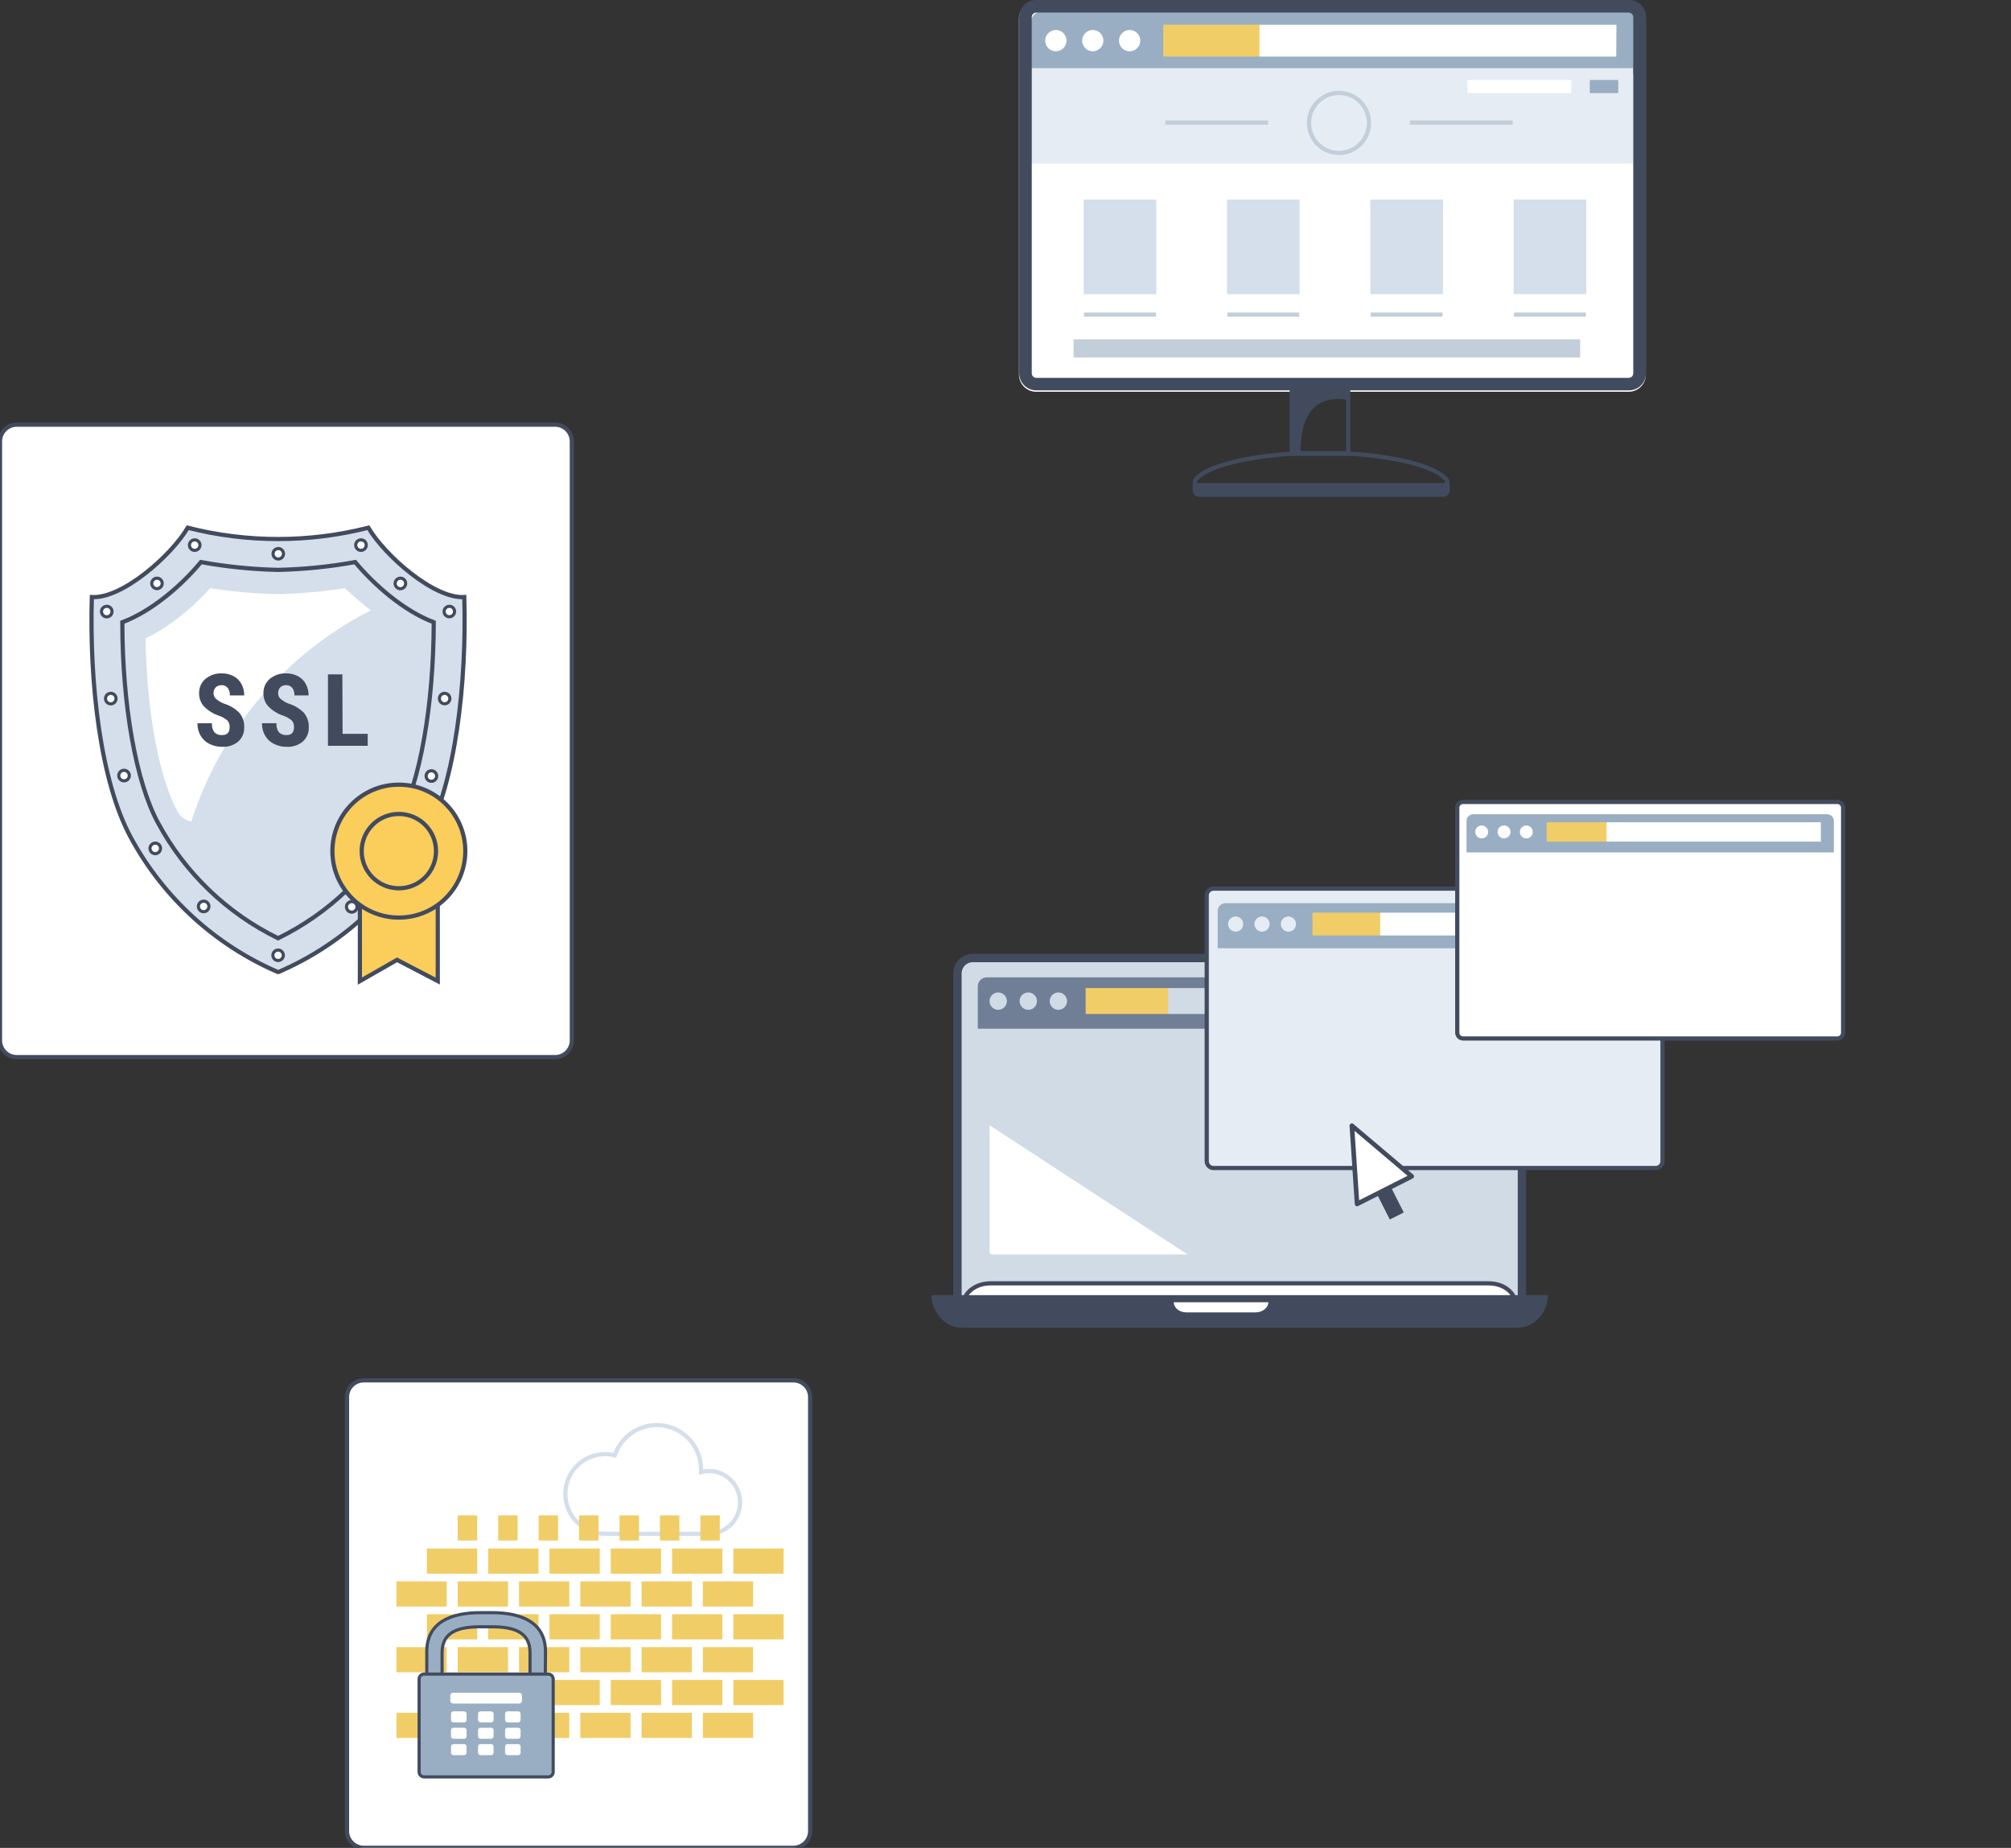
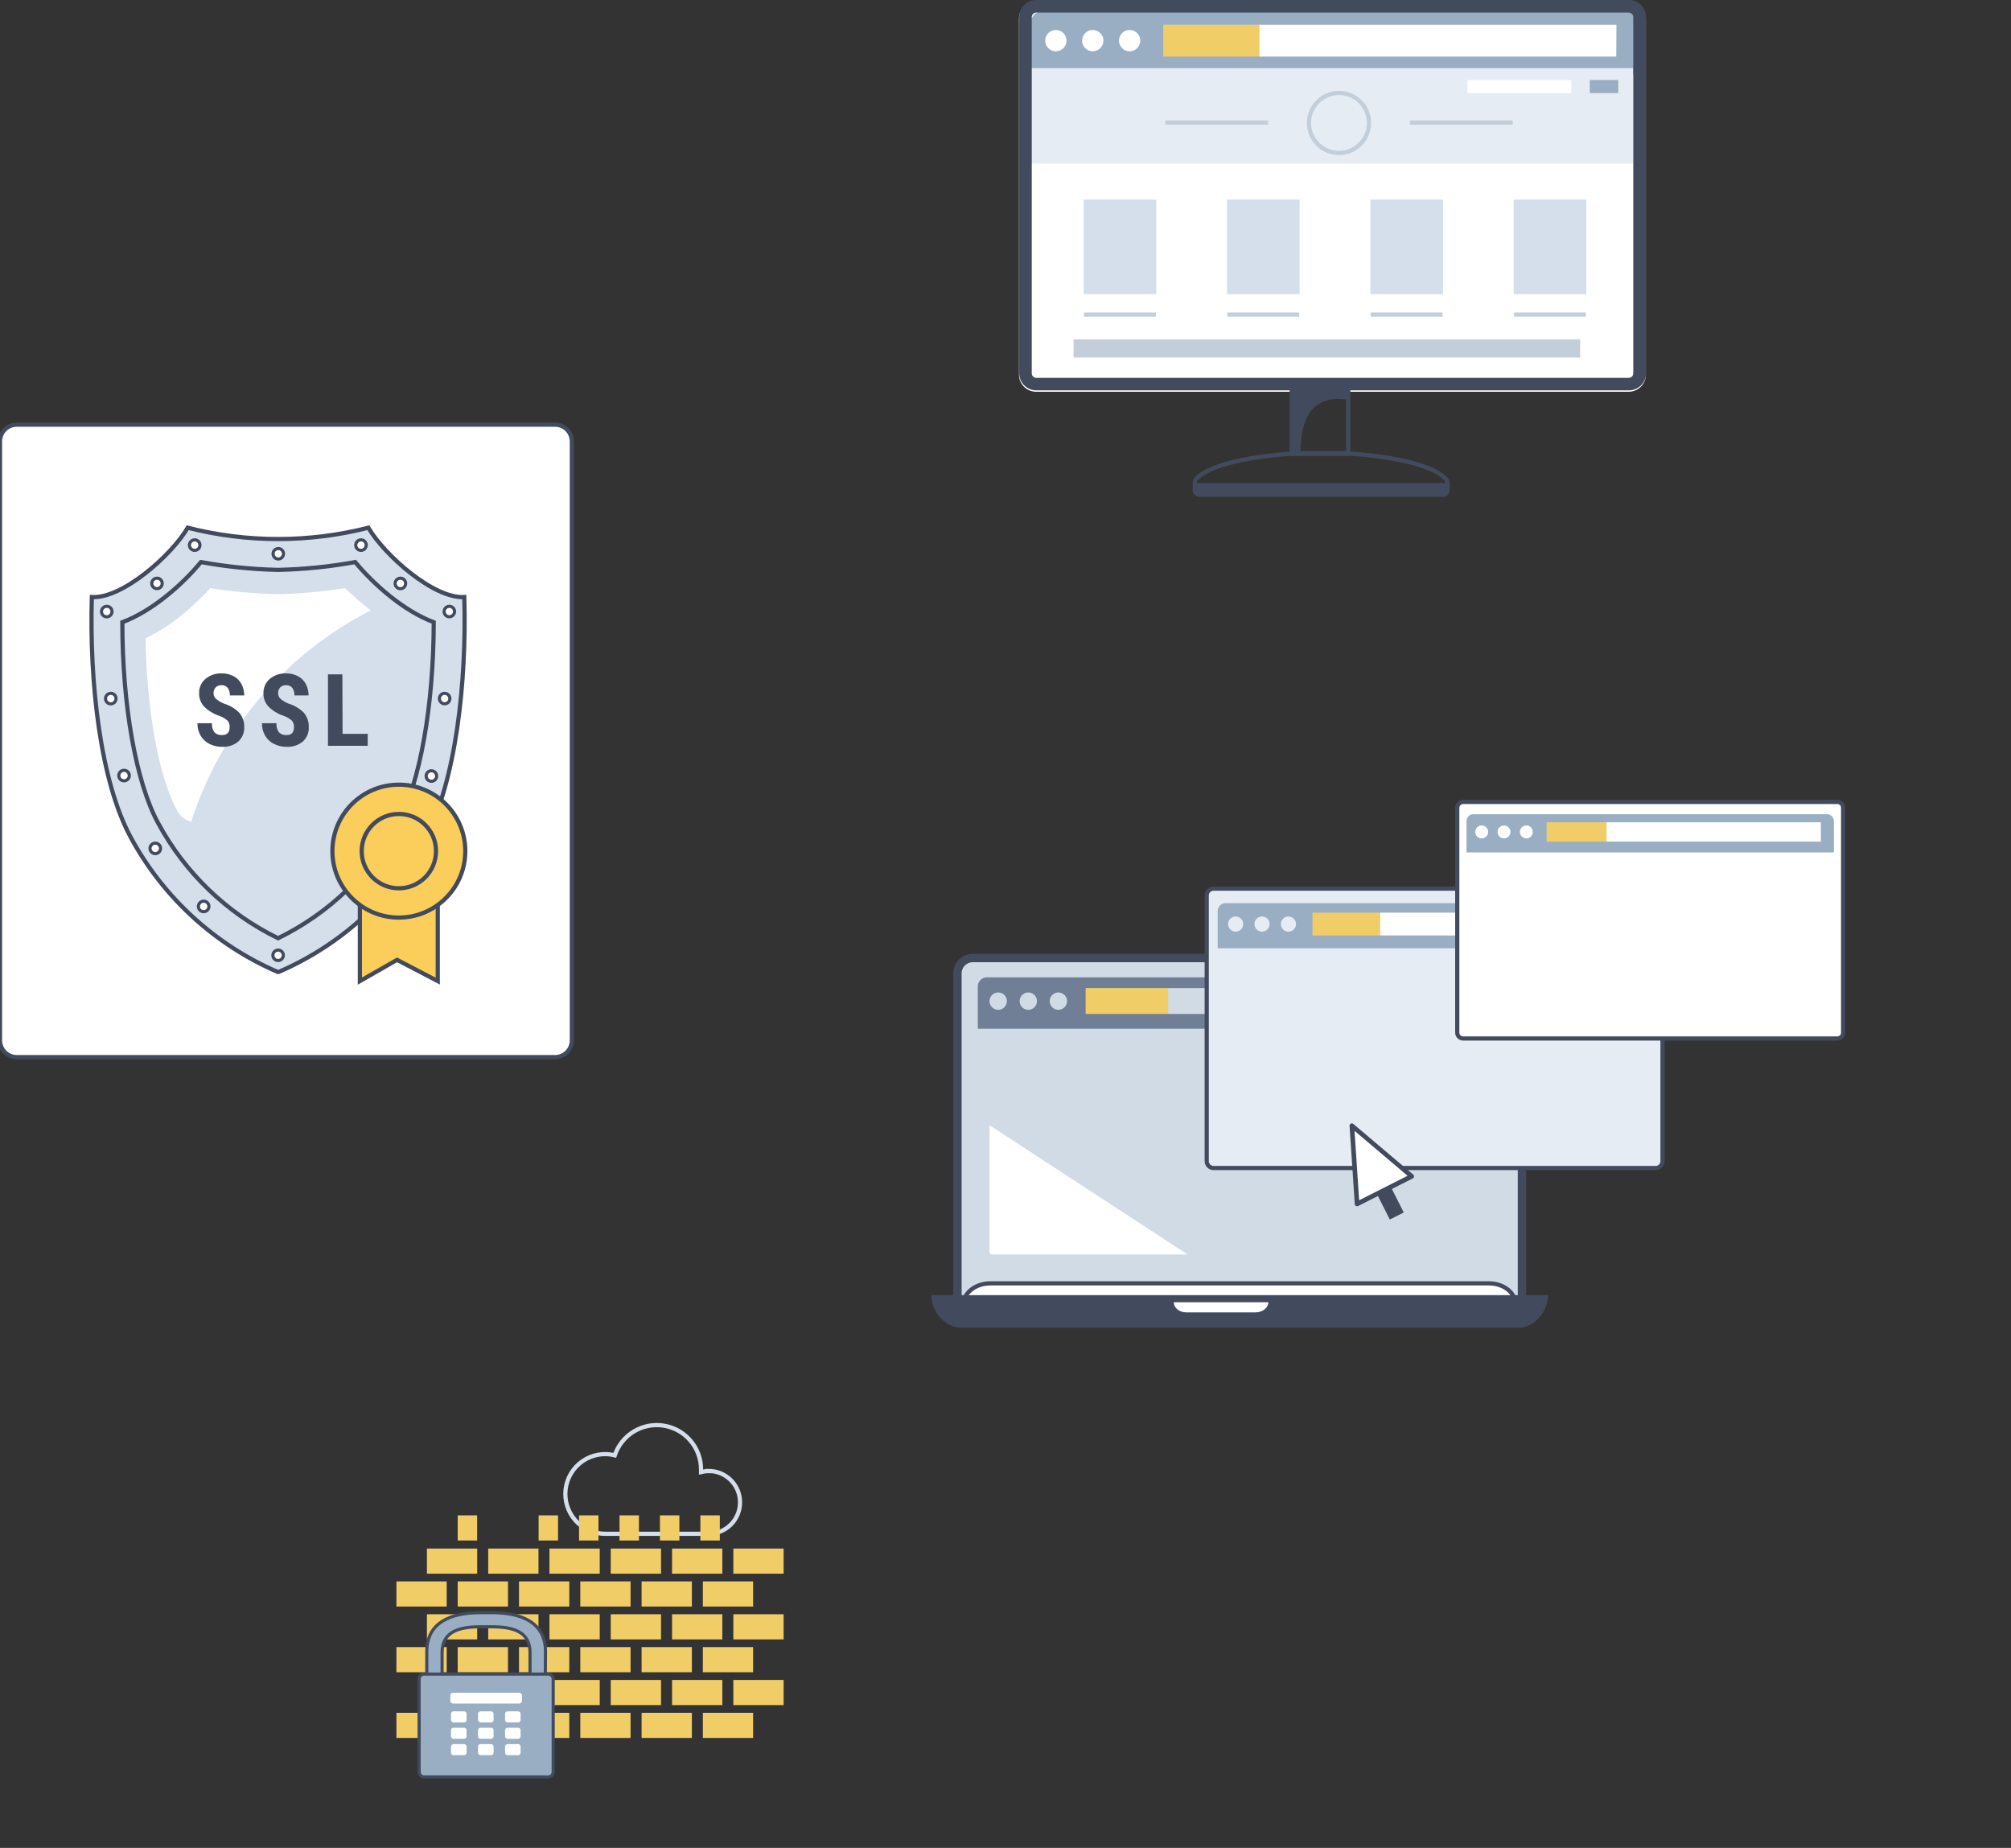
<svg xmlns="http://www.w3.org/2000/svg" width="480" height="441" viewBox="0 0 480 441" fill="none">
  <rect x="0" y="0" width="480" height="441" fill="#333333" stroke="none" />
  <g clip-path="url(#clip0_1788_35448)">
    <path d="M359.6 228.63H232.2C230.173 228.63 228.53 230.273 228.53 232.3V308.85C228.53 310.877 230.173 312.52 232.2 312.52H359.6C361.627 312.52 363.27 310.877 363.27 308.85V232.3C363.27 230.273 361.627 228.63 359.6 228.63Z" fill="#D0DBE6" stroke="#424B5E" stroke-width="2" stroke-miterlimit="10" stroke-linecap="round" />
    <path d="M355.38 306.27H236.38C232.81 306.27 229.91 308.59 229.91 311.46H361.8C361.84 308.59 358.95 306.27 355.38 306.27Z" fill="white" stroke="#424B5E" stroke-miterlimit="10" stroke-linecap="round" />
    <path d="M222.33 309.08C222.33 313.08 225.56 316.87 229.55 316.87H362.27C366.27 316.87 369.48 313.06 369.48 309.08H222.33Z" fill="#424B5E" />
    <path d="M299.69 313.2H283.17C281.5 313.2 280.17 312.12 280.17 310.78H302.75C302.72 312.08 301.36 313.2 299.69 313.2Z" fill="white" />
    <path d="M283.46 299.38H236.77C236.695 299.381 236.62 299.368 236.551 299.339C236.481 299.311 236.417 299.27 236.364 299.216C236.311 299.163 236.269 299.1 236.241 299.03C236.213 298.96 236.199 298.885 236.2 298.81V268.54L283.46 299.38Z" fill="white" />
    <path d="M278.83 234.99H258.68V242.71H278.83V234.99Z" fill="#F1CD67" />
    <path d="M349.27 233.24H235.54C235.256 233.242 234.975 233.298 234.714 233.408C234.452 233.518 234.215 233.678 234.015 233.88C233.816 234.081 233.658 234.32 233.55 234.583C233.443 234.845 233.388 235.127 233.39 235.41V245.5H351.44V235.41C351.441 235.125 351.386 234.842 351.277 234.578C351.169 234.314 351.009 234.074 350.807 233.873C350.605 233.671 350.366 233.511 350.102 233.402C349.838 233.294 349.555 233.239 349.27 233.24ZM238.27 240.99C237.859 240.992 237.458 240.872 237.116 240.646C236.774 240.419 236.507 240.095 236.349 239.717C236.191 239.338 236.149 238.921 236.229 238.519C236.309 238.116 236.506 237.747 236.796 237.457C237.086 237.166 237.456 236.969 237.858 236.889C238.261 236.81 238.678 236.852 239.056 237.01C239.435 237.168 239.758 237.434 239.985 237.776C240.212 238.118 240.332 238.52 240.33 238.93C240.327 239.476 240.109 239.998 239.723 240.384C239.338 240.77 238.815 240.988 238.27 240.99ZM245.44 240.99C245.03 240.99 244.629 240.869 244.289 240.641C243.948 240.413 243.683 240.089 243.526 239.71C243.37 239.331 243.33 238.915 243.41 238.513C243.491 238.111 243.689 237.742 243.98 237.453C244.27 237.164 244.64 236.967 245.042 236.889C245.444 236.81 245.861 236.853 246.239 237.011C246.617 237.169 246.939 237.436 247.166 237.777C247.392 238.119 247.512 238.52 247.51 238.93C247.51 239.477 247.293 240 246.906 240.387C246.52 240.773 245.996 240.99 245.45 240.99H245.44ZM252.62 240.99C252.21 240.99 251.809 240.869 251.469 240.641C251.128 240.413 250.863 240.089 250.706 239.71C250.55 239.331 250.51 238.915 250.59 238.513C250.671 238.111 250.869 237.742 251.16 237.453C251.45 237.164 251.82 236.967 252.222 236.889C252.624 236.81 253.041 236.853 253.419 237.011C253.797 237.169 254.119 237.436 254.346 237.777C254.572 238.119 254.692 238.52 254.69 238.93C254.687 239.476 254.469 239.998 254.083 240.384C253.698 240.77 253.175 240.988 252.63 240.99H252.62ZM347.25 241.99H259.13V235.8H347.27L347.25 241.99Z" fill="#707F95" />
    <path d="M395.18 212.07H289.67C288.765 212.07 288.03 212.804 288.03 213.71V277.11C288.03 278.016 288.765 278.75 289.67 278.75H395.18C396.086 278.75 396.82 278.016 396.82 277.11V213.71C396.82 212.804 396.086 212.07 395.18 212.07Z" fill="#E5ECF3" stroke="#424B5E" stroke-miterlimit="10" />
    <path d="M391.301 216.47H311.811V225.17H391.301V216.47Z" fill="white" />
    <path d="M329.431 216.25H310.521V224.95H329.431V216.25Z" fill="#F1CD67" />
    <path d="M392.331 215.54H292.521C292.272 215.541 292.027 215.592 291.798 215.688C291.569 215.784 291.362 215.924 291.187 216.101C291.013 216.277 290.874 216.486 290.781 216.716C290.687 216.946 290.639 217.192 290.641 217.44V226.3H394.271V217.44C394.271 217.187 394.22 216.937 394.122 216.704C394.024 216.47 393.881 216.259 393.7 216.082C393.519 215.905 393.305 215.766 393.07 215.673C392.835 215.58 392.584 215.535 392.331 215.54ZM294.931 222.34C294.573 222.34 294.223 222.234 293.925 222.035C293.627 221.836 293.395 221.553 293.258 221.223C293.121 220.892 293.086 220.528 293.155 220.177C293.225 219.826 293.398 219.503 293.651 219.25C293.904 218.997 294.226 218.825 294.578 218.755C294.929 218.685 295.293 218.721 295.623 218.858C295.954 218.995 296.237 219.227 296.436 219.524C296.635 219.822 296.741 220.172 296.741 220.53C296.741 220.768 296.694 221.003 296.603 221.223C296.512 221.442 296.379 221.642 296.211 221.81C296.042 221.978 295.843 222.111 295.623 222.202C295.404 222.293 295.168 222.34 294.931 222.34ZM301.231 222.34C300.873 222.34 300.523 222.234 300.225 222.035C299.927 221.836 299.695 221.553 299.558 221.223C299.421 220.892 299.386 220.528 299.455 220.177C299.525 219.826 299.698 219.503 299.951 219.25C300.204 218.997 300.526 218.825 300.878 218.755C301.229 218.685 301.593 218.721 301.923 218.858C302.254 218.995 302.537 219.227 302.736 219.524C302.935 219.822 303.041 220.172 303.041 220.53C303.038 221.003 302.852 221.456 302.522 221.793C302.192 222.131 301.743 222.327 301.271 222.34H301.231ZM307.521 222.34C307.163 222.338 306.814 222.23 306.518 222.03C306.221 221.83 305.991 221.547 305.856 221.216C305.72 220.885 305.686 220.521 305.757 220.171C305.828 219.82 306.001 219.499 306.254 219.247C306.508 218.994 306.83 218.823 307.181 218.754C307.532 218.685 307.895 218.722 308.226 218.859C308.556 218.996 308.838 219.228 309.036 219.525C309.235 219.823 309.341 220.173 309.341 220.53C309.341 220.769 309.294 221.005 309.202 221.225C309.11 221.445 308.976 221.645 308.807 221.813C308.638 221.982 308.437 222.115 308.216 222.205C307.996 222.295 307.759 222.341 307.521 222.34ZM390.521 223.25H313.271V217.81H390.591L390.521 223.25Z" fill="#99AEC2" />
    <path d="M349.21 191.38H438.54C438.909 191.38 439.262 191.526 439.523 191.787C439.784 192.048 439.93 192.401 439.93 192.77V246.45C439.93 246.816 439.785 247.167 439.526 247.426C439.267 247.685 438.916 247.83 438.55 247.83H349.22C348.851 247.83 348.498 247.684 348.237 247.423C347.977 247.162 347.83 246.809 347.83 246.44V192.76C347.83 192.579 347.866 192.399 347.935 192.232C348.004 192.065 348.106 191.912 348.234 191.784C348.362 191.656 348.514 191.555 348.682 191.485C348.849 191.416 349.029 191.38 349.21 191.38Z" fill="white" stroke="#424B5E" stroke-miterlimit="10" />
    <path d="M435.25 195.1H367.96V202.47H435.25V195.1Z" fill="white" />
    <path d="M383.46 194.68H367.69V202.05H383.46V194.68Z" fill="#F1CD67" />
    <path d="M436.13 194.32H351.63C351.42 194.322 351.212 194.364 351.018 194.446C350.825 194.527 350.649 194.646 350.502 194.796C350.354 194.945 350.237 195.122 350.158 195.317C350.079 195.512 350.039 195.72 350.04 195.93V203.43H437.72V195.93C437.721 195.72 437.681 195.512 437.602 195.317C437.523 195.122 437.406 194.945 437.258 194.796C437.111 194.646 436.935 194.527 436.742 194.446C436.548 194.364 436.34 194.322 436.13 194.32ZM353.67 200.08C353.365 200.082 353.066 199.993 352.812 199.825C352.557 199.657 352.358 199.417 352.24 199.136C352.122 198.855 352.09 198.545 352.148 198.246C352.207 197.946 352.353 197.671 352.568 197.455C352.783 197.238 353.057 197.091 353.356 197.03C353.655 196.97 353.965 197 354.247 197.116C354.529 197.232 354.77 197.43 354.94 197.684C355.11 197.937 355.2 198.235 355.2 198.54C355.2 198.947 355.039 199.337 354.753 199.625C354.466 199.914 354.077 200.077 353.67 200.08ZM359 200.08C358.695 200.082 358.396 199.993 358.142 199.825C357.887 199.657 357.688 199.417 357.57 199.136C357.452 198.855 357.42 198.545 357.478 198.246C357.537 197.946 357.683 197.671 357.898 197.455C358.113 197.238 358.387 197.091 358.686 197.03C358.985 196.97 359.295 197 359.577 197.116C359.859 197.232 360.1 197.43 360.27 197.684C360.439 197.937 360.53 198.235 360.53 198.54C360.53 198.947 360.369 199.337 360.083 199.625C359.796 199.914 359.407 200.077 359 200.08ZM364.33 200.08C364.025 200.082 363.726 199.993 363.472 199.825C363.217 199.657 363.018 199.417 362.9 199.136C362.782 198.855 362.75 198.545 362.808 198.246C362.867 197.946 363.013 197.671 363.228 197.455C363.443 197.238 363.717 197.091 364.016 197.03C364.315 196.97 364.625 197 364.907 197.116C365.189 197.232 365.43 197.43 365.6 197.684C365.769 197.937 365.86 198.235 365.86 198.54C365.86 198.947 365.699 199.337 365.413 199.625C365.126 199.914 364.737 200.077 364.33 200.08ZM434.62 200.85H369.16V196.24H434.62V200.85Z" fill="#99AEC2" />
    <path d="M323.91 287.33L322.67 268.64L336.96 280.74L323.91 287.33Z" fill="white" />
    <path d="M323.92 287.88C323.821 287.878 323.725 287.851 323.64 287.8C323.561 287.756 323.495 287.692 323.448 287.615C323.4 287.538 323.374 287.45 323.37 287.36L322.12 268.68C322.114 268.571 322.141 268.463 322.196 268.368C322.251 268.274 322.332 268.198 322.43 268.15C322.526 268.1 322.635 268.082 322.742 268.096C322.85 268.11 322.95 268.157 323.03 268.23L337.32 280.32C337.388 280.378 337.442 280.453 337.475 280.536C337.508 280.62 337.52 280.711 337.51 280.8C337.501 280.892 337.469 280.979 337.417 281.054C337.364 281.13 337.293 281.19 337.21 281.23L324.16 287.82C324.086 287.86 324.004 287.88 323.92 287.88ZM323.31 269.88L324.41 286.44L335.97 280.6L323.31 269.88Z" fill="#424B5E" />
    <path d="M332.055 283.412L328.726 285.093L331.727 291.038L335.057 289.357L332.055 283.412Z" fill="#424B5E" />
-     <path d="M189.37 329.42H86.83C84.621 329.42 82.83 331.211 82.83 333.42V436.97C82.83 439.179 84.621 440.97 86.83 440.97H189.37C191.579 440.97 193.37 439.179 193.37 436.97V333.42C193.37 331.211 191.579 329.42 189.37 329.42Z" fill="white" stroke="#424B5E" stroke-miterlimit="10" />
    <path d="M169.16 351.08C168.543 351.078 167.929 351.152 167.33 351.3C167.33 351.1 167.33 350.89 167.33 350.69C167.336 348.18 166.449 345.75 164.827 343.834C163.205 341.919 160.954 340.643 158.477 340.235C156.001 339.827 153.46 340.314 151.309 341.609C149.159 342.903 147.539 344.921 146.74 347.3C145.433 346.976 144.071 346.932 142.746 347.174C141.42 347.415 140.161 347.935 139.052 348.7C137.943 349.465 137.009 350.456 136.312 351.609C135.615 352.761 135.17 354.049 135.008 355.387C134.846 356.724 134.97 358.08 135.372 359.366C135.774 360.652 136.444 361.838 137.339 362.845C138.233 363.852 139.332 364.658 140.561 365.209C141.791 365.76 143.123 366.043 144.47 366.04H169.14C171.129 366.04 173.037 365.25 174.443 363.843C175.85 362.437 176.64 360.529 176.64 358.54C176.64 356.551 175.85 354.643 174.443 353.237C173.037 351.83 171.129 351.04 169.14 351.04L169.16 351.08Z" stroke="#D4DFEB" stroke-miterlimit="10" />
    <path d="M157.78 369.56H145.78V375.56H157.78V369.56Z" fill="#F1CD67" />
    <path d="M172.41 369.56H160.41V375.56H172.41V369.56Z" fill="#F1CD67" />
    <path d="M187.04 369.56H175.04V375.56H187.04V369.56Z" fill="#F1CD67" />
    <path d="M113.9 369.56H101.9V375.56H113.9V369.56Z" fill="#F1CD67" />
    <path d="M128.53 369.56H116.53V375.56H128.53V369.56Z" fill="#F1CD67" />
    <path d="M143.15 369.56H131.15V375.56H143.15V369.56Z" fill="#F1CD67" />
    <path d="M157.78 385.24H145.78V391.24H157.78V385.24Z" fill="#F1CD67" />
    <path d="M172.41 385.24H160.41V391.24H172.41V385.24Z" fill="#F1CD67" />
    <path d="M187.04 385.24H175.04V391.24H187.04V385.24Z" fill="#F1CD67" />
    <path d="M113.9 385.24H101.9V391.24H113.9V385.24Z" fill="#F1CD67" />
    <path d="M128.53 385.24H116.53V391.24H128.53V385.24Z" fill="#F1CD67" />
    <path d="M143.15 385.24H131.15V391.24H143.15V385.24Z" fill="#F1CD67" />
    <path d="M157.78 400.92H145.78V406.92H157.78V400.92Z" fill="#F1CD67" />
    <path d="M172.41 400.92H160.41V406.92H172.41V400.92Z" fill="#F1CD67" />
    <path d="M187.04 400.92H175.04V406.92H187.04V400.92Z" fill="#F1CD67" />
    <path d="M113.9 400.92H101.9V406.92H113.9V400.92Z" fill="#F1CD67" />
    <path d="M128.53 400.92H116.53V406.92H128.53V400.92Z" fill="#F1CD67" />
    <path d="M143.15 400.92H131.15V406.92H143.15V400.92Z" fill="#F1CD67" />
    <path d="M150.51 377.4H138.51V383.4H150.51V377.4Z" fill="#F1CD67" />
    <path d="M165.14 377.4H153.14V383.4H165.14V377.4Z" fill="#F1CD67" />
    <path d="M179.76 377.4H167.76V383.4H179.76V377.4Z" fill="#F1CD67" />
    <path d="M106.62 377.4H94.62V383.4H106.62V377.4Z" fill="#F1CD67" />
    <path d="M121.25 377.4H109.25V383.4H121.25V377.4Z" fill="#F1CD67" />
    <path d="M135.88 377.4H123.88V383.4H135.88V377.4Z" fill="#F1CD67" />
    <path d="M150.51 393.08H138.51V399.08H150.51V393.08Z" fill="#F1CD67" />
    <path d="M165.14 393.08H153.14V399.08H165.14V393.08Z" fill="#F1CD67" />
    <path d="M179.76 393.08H167.76V399.08H179.76V393.08Z" fill="#F1CD67" />
    <path d="M106.62 393.08H94.62V399.08H106.62V393.08Z" fill="#F1CD67" />
    <path d="M121.25 393.08H109.25V399.08H121.25V393.08Z" fill="#F1CD67" />
    <path d="M135.88 393.08H123.88V399.08H135.88V393.08Z" fill="#F1CD67" />
    <path d="M150.51 408.76H138.51V414.76H150.51V408.76Z" fill="#F1CD67" />
    <path d="M165.14 408.76H153.14V414.76H165.14V408.76Z" fill="#F1CD67" />
    <path d="M179.76 408.76H167.76V414.76H179.76V408.76Z" fill="#F1CD67" />
    <path d="M106.62 408.76H94.62V414.76H106.62V408.76Z" fill="#F1CD67" />
    <path d="M121.25 408.76H109.25V414.76H121.25V408.76Z" fill="#F1CD67" />
    <path d="M135.88 408.76H123.88V414.76H135.88V408.76Z" fill="#F1CD67" />
    <path d="M113.89 361.64H109.25V367.64H113.89V361.64Z" fill="#F1CD67" />
    <path d="M171.81 361.64H167.17V367.64H171.81V361.64Z" fill="#F1CD67" />
    <path d="M162.16 361.64H157.52V367.64H162.16V361.64Z" fill="#F1CD67" />
    <path d="M152.51 361.64H147.87V367.64H152.51V361.64Z" fill="#F1CD67" />
    <path d="M142.85 361.64H138.21V367.64H142.85V361.64Z" fill="#F1CD67" />
    <path d="M133.2 361.64H128.56V367.64H133.2V361.64Z" fill="#F1CD67" />
-     <path d="M123.55 361.64H118.91V367.64H123.55V361.64Z" fill="#F1CD67" />
    <path d="M130.2 394.16C130.2 387.16 124.44 384.86 117.4 384.86H114.67C107.67 384.86 101.87 387.12 101.87 394.16V399.72H105.52V394.39C105.52 389.29 109.67 388.23 114.76 388.23H117.27C122.36 388.23 126.51 389.29 126.51 394.39V399.72H130.16L130.2 394.16Z" fill="#99AEC2" stroke="#424B5E" stroke-width="0.75" stroke-miterlimit="10" />
    <path d="M130.85 399.52H101.23C100.573 399.52 100.04 400.053 100.04 400.71V422.87C100.04 423.527 100.573 424.06 101.23 424.06H130.85C131.507 424.06 132.04 423.527 132.04 422.87V400.71C132.04 400.053 131.507 399.52 130.85 399.52Z" fill="#99AEC2" stroke="#424B5E" stroke-width="0.75" stroke-miterlimit="10" />
    <path d="M123.92 403.97H108.15C107.78 403.97 107.48 404.27 107.48 404.64V405.88C107.48 406.25 107.78 406.55 108.15 406.55H123.92C124.291 406.55 124.59 406.25 124.59 405.88V404.64C124.59 404.27 124.291 403.97 123.92 403.97Z" fill="white" />
    <path d="M110.77 408.41H108.24C107.915 408.41 107.65 408.674 107.65 409V410.46C107.65 410.786 107.915 411.05 108.24 411.05H110.77C111.096 411.05 111.36 410.786 111.36 410.46V409C111.36 408.674 111.096 408.41 110.77 408.41Z" fill="white" />
    <path d="M117.221 408.41H114.691C114.365 408.41 114.101 408.674 114.101 409V410.46C114.101 410.786 114.365 411.05 114.691 411.05H117.221C117.546 411.05 117.811 410.786 117.811 410.46V409C117.811 408.674 117.546 408.41 117.221 408.41Z" fill="white" />
    <path d="M123.671 408.41H121.141C120.815 408.41 120.551 408.674 120.551 409V410.46C120.551 410.786 120.815 411.05 121.141 411.05H123.671C123.997 411.05 124.261 410.786 124.261 410.46V409C124.261 408.674 123.997 408.41 123.671 408.41Z" fill="white" />
    <path d="M110.77 412.32H108.24C107.915 412.32 107.65 412.584 107.65 412.91V414.37C107.65 414.696 107.915 414.96 108.24 414.96H110.77C111.096 414.96 111.36 414.696 111.36 414.37V412.91C111.36 412.584 111.096 412.32 110.77 412.32Z" fill="white" />
    <path d="M117.221 412.32H114.691C114.365 412.32 114.101 412.584 114.101 412.91V414.37C114.101 414.696 114.365 414.96 114.691 414.96H117.221C117.546 414.96 117.811 414.696 117.811 414.37V412.91C117.811 412.584 117.546 412.32 117.221 412.32Z" fill="white" />
    <path d="M123.671 412.32H121.141C120.815 412.32 120.551 412.584 120.551 412.91V414.37C120.551 414.696 120.815 414.96 121.141 414.96H123.671C123.997 414.96 124.261 414.696 124.261 414.37V412.91C124.261 412.584 123.997 412.32 123.671 412.32Z" fill="white" />
    <path d="M110.77 416.23H108.24C107.915 416.23 107.65 416.494 107.65 416.82V418.28C107.65 418.606 107.915 418.87 108.24 418.87H110.77C111.096 418.87 111.36 418.606 111.36 418.28V416.82C111.36 416.494 111.096 416.23 110.77 416.23Z" fill="white" />
    <path d="M117.221 416.23H114.691C114.365 416.23 114.101 416.494 114.101 416.82V418.28C114.101 418.606 114.365 418.87 114.691 418.87H117.221C117.546 418.87 117.811 418.606 117.811 418.28V416.82C117.811 416.494 117.546 416.23 117.221 416.23Z" fill="white" />
    <path d="M123.671 416.23H121.141C120.815 416.23 120.551 416.494 120.551 416.82V418.28C120.551 418.606 120.815 418.87 121.141 418.87H123.671C123.997 418.87 124.261 418.606 124.261 418.28V416.82C124.261 416.494 123.997 416.23 123.671 416.23Z" fill="white" />
    <path d="M132.49 101.35H4C1.791 101.35 0 103.141 0 105.35V248.28C0 250.489 1.791 252.28 4 252.28H132.49C134.699 252.28 136.49 250.489 136.49 248.28V105.35C136.49 103.141 134.699 101.35 132.49 101.35Z" fill="white" stroke="#424B5E" stroke-miterlimit="10" />
    <path d="M110.82 142.49C103.57 142.93 91.82 132.55 87.92 125.94C73.775 129.54 58.955 129.54 44.81 125.94C40.93 132.55 29.17 142.94 21.92 142.49C21.32 162.77 23.92 186.49 31.27 199.95C39.026 214.234 51.351 225.501 66.27 231.95H66.52C81.441 225.504 93.766 214.235 101.52 199.95C108.81 186.48 111.41 162.77 110.82 142.49Z" fill="#D4DFEB" stroke="#424B5E" stroke-miterlimit="10" />
    <path d="M84.77 134.14C78.761 135.231 72.676 135.853 66.57 136H66.16C60.054 135.853 53.969 135.231 47.96 134.14C43.51 139.53 36.39 145.79 29.2 148.5C29.2 168.37 32.47 186.76 37.74 196.42C44.18 208.347 54.191 217.96 66.37 223.91C78.546 217.96 88.554 208.347 94.99 196.42C100.27 186.76 103.49 168.37 103.53 148.5C96.34 145.79 89.27 139.53 84.77 134.14Z" stroke="#424B5E" stroke-miterlimit="10" />
    <path d="M47.73 130.08C47.732 130.33 47.66 130.575 47.522 130.784C47.384 130.992 47.187 131.156 46.957 131.252C46.726 131.349 46.472 131.375 46.227 131.326C45.981 131.278 45.756 131.158 45.579 130.981C45.402 130.804 45.282 130.579 45.234 130.334C45.185 130.088 45.211 129.834 45.308 129.603C45.404 129.372 45.567 129.176 45.776 129.038C45.985 128.9 46.23 128.828 46.48 128.83C46.811 128.833 47.127 128.965 47.361 129.199C47.595 129.433 47.727 129.749 47.73 130.08Z" fill="white" stroke="#424B5E" stroke-width="0.75" stroke-miterlimit="10" />
    <path d="M26.74 145.95C26.74 146.199 26.666 146.443 26.527 146.65C26.389 146.857 26.192 147.019 25.962 147.114C25.732 147.21 25.478 147.235 25.234 147.186C24.989 147.137 24.765 147.017 24.589 146.841C24.413 146.665 24.293 146.44 24.244 146.196C24.195 145.951 24.22 145.698 24.316 145.468C24.411 145.238 24.573 145.041 24.78 144.902C24.987 144.764 25.231 144.69 25.48 144.69C25.814 144.69 26.134 144.823 26.371 145.059C26.607 145.295 26.74 145.616 26.74 145.95Z" fill="white" stroke="#424B5E" stroke-width="0.75" stroke-miterlimit="10" />
    <path d="M27.7 166.72C27.7 166.969 27.626 167.213 27.487 167.42C27.349 167.627 27.152 167.789 26.922 167.884C26.692 167.98 26.438 168.005 26.194 167.956C25.95 167.907 25.725 167.787 25.549 167.611C25.372 167.435 25.253 167.21 25.204 166.966C25.155 166.721 25.18 166.468 25.276 166.238C25.371 166.008 25.532 165.811 25.74 165.672C25.947 165.534 26.191 165.46 26.44 165.46C26.605 165.459 26.77 165.49 26.923 165.553C27.077 165.616 27.216 165.709 27.334 165.826C27.451 165.943 27.544 166.083 27.607 166.236C27.669 166.39 27.701 166.554 27.7 166.72Z" fill="white" stroke="#424B5E" stroke-width="0.75" stroke-miterlimit="10" />
    <path d="M30.86 185.2C30.832 185.514 30.687 185.805 30.455 186.018C30.223 186.23 29.919 186.348 29.605 186.348C29.29 186.348 28.987 186.23 28.754 186.018C28.522 185.805 28.378 185.514 28.35 185.2C28.334 185.026 28.355 184.85 28.411 184.685C28.467 184.519 28.557 184.367 28.675 184.238C28.793 184.109 28.937 184.006 29.097 183.935C29.257 183.865 29.43 183.828 29.605 183.828C29.78 183.828 29.953 183.865 30.113 183.935C30.273 184.006 30.416 184.109 30.535 184.238C30.652 184.367 30.742 184.519 30.798 184.685C30.854 184.85 30.875 185.026 30.86 185.2Z" fill="white" stroke="#424B5E" stroke-width="0.75" stroke-miterlimit="10" />
    <path d="M38.32 202.46C38.322 202.71 38.249 202.954 38.112 203.163C37.975 203.371 37.779 203.534 37.549 203.631C37.319 203.728 37.065 203.755 36.82 203.707C36.575 203.66 36.35 203.541 36.172 203.365C35.995 203.189 35.874 202.964 35.825 202.72C35.775 202.475 35.8 202.221 35.895 201.99C35.99 201.759 36.151 201.562 36.359 201.423C36.566 201.284 36.81 201.21 37.06 201.21C37.392 201.21 37.711 201.342 37.947 201.576C38.183 201.81 38.317 202.128 38.32 202.46Z" fill="white" stroke="#424B5E" stroke-width="0.75" stroke-miterlimit="10" />
    <path d="M49.87 216.31C49.871 216.56 49.799 216.805 49.661 217.014C49.524 217.222 49.327 217.386 49.096 217.482C48.866 217.579 48.612 217.604 48.366 217.556C48.121 217.508 47.895 217.388 47.719 217.211C47.542 217.034 47.422 216.809 47.373 216.564C47.325 216.318 47.351 216.064 47.447 215.834C47.544 215.603 47.707 215.406 47.916 215.268C48.124 215.13 48.37 215.058 48.62 215.06C48.95 215.063 49.267 215.195 49.501 215.429C49.734 215.663 49.867 215.979 49.87 216.31Z" fill="white" stroke="#424B5E" stroke-width="0.75" stroke-miterlimit="10" />
    <path d="M104.88 166.72C104.882 166.967 104.957 167.207 105.095 167.412C105.234 167.616 105.43 167.775 105.658 167.868C105.887 167.961 106.138 167.984 106.38 167.935C106.622 167.886 106.843 167.766 107.017 167.59C107.191 167.415 107.309 167.192 107.357 166.95C107.404 166.708 107.379 166.457 107.284 166.229C107.189 166.002 107.029 165.807 106.823 165.67C106.618 165.533 106.377 165.46 106.13 165.46C105.965 165.46 105.802 165.493 105.649 165.556C105.497 165.62 105.359 165.712 105.242 165.83C105.126 165.947 105.034 166.086 104.972 166.239C104.91 166.392 104.879 166.555 104.88 166.72Z" fill="white" stroke="#424B5E" stroke-width="0.75" stroke-miterlimit="10" />
    <path d="M101.71 185.2C101.71 185.449 101.784 185.693 101.922 185.9C102.061 186.107 102.258 186.269 102.488 186.364C102.718 186.46 102.971 186.485 103.216 186.436C103.46 186.387 103.685 186.267 103.861 186.091C104.037 185.915 104.157 185.69 104.206 185.446C104.254 185.201 104.229 184.948 104.134 184.718C104.039 184.488 103.877 184.291 103.67 184.152C103.463 184.014 103.219 183.94 102.97 183.94C102.636 183.94 102.315 184.073 102.079 184.309C101.843 184.545 101.71 184.866 101.71 185.2Z" fill="white" stroke="#424B5E" stroke-width="0.75" stroke-miterlimit="10" />
    <path d="M94.27 202.46C94.268 202.71 94.34 202.955 94.478 203.164C94.615 203.373 94.812 203.536 95.043 203.632C95.273 203.729 95.528 203.755 95.773 203.707C96.018 203.658 96.244 203.538 96.421 203.361C96.597 203.184 96.718 202.959 96.766 202.713C96.814 202.468 96.788 202.214 96.692 201.983C96.595 201.753 96.432 201.556 96.223 201.418C96.015 201.281 95.77 201.208 95.52 201.21C95.188 201.21 94.87 201.342 94.636 201.576C94.401 201.811 94.27 202.128 94.27 202.46Z" fill="white" stroke="#424B5E" stroke-width="0.75" stroke-miterlimit="10" />
-     <path d="M82.699 216.31C82.684 216.484 82.705 216.66 82.761 216.826C82.817 216.991 82.906 217.143 83.025 217.272C83.143 217.402 83.286 217.505 83.446 217.575C83.606 217.646 83.779 217.682 83.954 217.682C84.129 217.682 84.302 217.646 84.462 217.575C84.622 217.505 84.766 217.402 84.884 217.272C85.002 217.143 85.092 216.991 85.148 216.826C85.204 216.66 85.225 216.484 85.209 216.31C85.181 215.997 85.037 215.705 84.805 215.493C84.573 215.28 84.269 215.162 83.954 215.162C83.64 215.162 83.336 215.28 83.104 215.493C82.872 215.705 82.727 215.997 82.699 216.31Z" fill="white" stroke="#424B5E" stroke-width="0.75" stroke-miterlimit="10" />
    <path d="M67.63 227.99C67.628 228.237 67.553 228.477 67.414 228.682C67.276 228.886 67.08 229.045 66.851 229.138C66.623 229.231 66.372 229.254 66.13 229.205C65.888 229.155 65.666 229.036 65.493 228.86C65.319 228.685 65.201 228.462 65.153 228.22C65.106 227.978 65.131 227.727 65.226 227.5C65.321 227.272 65.481 227.077 65.686 226.94C65.892 226.803 66.133 226.73 66.38 226.73C66.545 226.73 66.708 226.763 66.861 226.826C67.013 226.89 67.151 226.982 67.267 227.1C67.383 227.217 67.475 227.356 67.538 227.509C67.6 227.662 67.631 227.825 67.63 227.99Z" fill="white" stroke="#424B5E" stroke-width="0.75" stroke-miterlimit="10" />
    <path d="M38.72 139.23C38.72 139.477 38.646 139.719 38.509 139.924C38.372 140.13 38.176 140.29 37.948 140.385C37.72 140.479 37.468 140.504 37.226 140.456C36.983 140.408 36.761 140.289 36.586 140.114C36.411 139.939 36.292 139.717 36.244 139.474C36.196 139.232 36.22 138.98 36.315 138.752C36.41 138.524 36.57 138.328 36.775 138.191C36.981 138.054 37.222 137.98 37.47 137.98C37.801 137.98 38.119 138.112 38.354 138.346C38.588 138.581 38.72 138.898 38.72 139.23Z" fill="white" stroke="#424B5E" stroke-width="0.75" stroke-miterlimit="10" />
    <path d="M87.419 130.08C87.421 130.33 87.349 130.575 87.211 130.784C87.073 130.992 86.877 131.156 86.646 131.252C86.416 131.349 86.161 131.375 85.916 131.326C85.671 131.278 85.445 131.158 85.269 130.981C85.092 130.804 84.971 130.579 84.923 130.334C84.875 130.088 84.901 129.834 84.997 129.603C85.094 129.372 85.257 129.176 85.466 129.038C85.674 128.9 85.919 128.828 86.169 128.83C86.5 128.833 86.817 128.965 87.05 129.199C87.284 129.433 87.417 129.749 87.419 130.08Z" fill="white" stroke="#424B5E" stroke-width="0.75" stroke-miterlimit="10" />
    <path d="M67.67 132.17C67.668 132.417 67.593 132.658 67.454 132.862C67.316 133.066 67.12 133.225 66.891 133.318C66.663 133.411 66.412 133.434 66.17 133.385C65.928 133.335 65.706 133.216 65.532 133.041C65.359 132.865 65.241 132.643 65.193 132.4C65.146 132.158 65.171 131.907 65.266 131.679C65.361 131.451 65.521 131.257 65.727 131.12C65.932 130.983 66.173 130.91 66.42 130.91C66.585 130.91 66.748 130.943 66.901 131.006C67.053 131.07 67.191 131.163 67.307 131.28C67.424 131.397 67.515 131.536 67.578 131.688C67.64 131.841 67.671 132.005 67.67 132.17Z" fill="white" stroke="#424B5E" stroke-width="0.75" stroke-miterlimit="10" />
    <path d="M108.5 145.95C108.498 146.197 108.423 146.437 108.284 146.642C108.146 146.846 107.95 147.005 107.721 147.098C107.493 147.191 107.242 147.214 107 147.165C106.758 147.116 106.536 146.996 106.363 146.82C106.189 146.645 106.071 146.422 106.023 146.18C105.976 145.938 106.001 145.687 106.096 145.459C106.191 145.232 106.351 145.037 106.557 144.9C106.762 144.763 107.003 144.69 107.25 144.69C107.415 144.69 107.578 144.723 107.731 144.786C107.883 144.85 108.021 144.942 108.137 145.06C108.254 145.177 108.345 145.316 108.408 145.469C108.47 145.622 108.501 145.785 108.5 145.95Z" fill="white" stroke="#424B5E" stroke-width="0.75" stroke-miterlimit="10" />
    <path d="M96.829 139.23C96.832 139.48 96.759 139.724 96.622 139.933C96.485 140.141 96.289 140.304 96.059 140.401C95.829 140.498 95.575 140.525 95.33 140.477C95.085 140.43 94.859 140.311 94.682 140.135C94.505 139.959 94.384 139.734 94.335 139.49C94.285 139.245 94.309 138.991 94.404 138.76C94.5 138.529 94.661 138.332 94.868 138.193C95.076 138.054 95.32 137.98 95.57 137.98C95.902 137.98 96.221 138.112 96.457 138.346C96.693 138.58 96.827 138.898 96.829 139.23Z" fill="white" stroke="#424B5E" stroke-width="0.75" stroke-miterlimit="10" />
    <path d="M88.51 145.66C86.356 144.011 84.299 142.238 82.35 140.35C77.128 141.178 71.856 141.659 66.57 141.79H65.96C60.678 141.659 55.41 141.178 50.19 140.35C47.28 143.55 41.681 149.03 34.73 152.35C35.031 169.81 37.91 185.48 42.39 193.69C42.727 194.302 43.196 194.831 43.764 195.238C44.331 195.644 44.983 195.918 45.67 196.04C49.133 185.231 54.702 175.215 62.054 166.568C69.407 157.921 78.398 150.815 88.51 145.66Z" fill="white" />
    <path d="M54.81 173.52C54.83 173.235 54.794 172.949 54.703 172.677C54.612 172.406 54.468 172.156 54.28 171.94C53.703 171.459 53.046 171.084 52.34 170.83C50.942 170.382 49.676 169.6 48.65 168.55C47.906 167.699 47.503 166.601 47.52 165.47C47.496 164.814 47.621 164.16 47.886 163.559C48.151 162.958 48.549 162.425 49.05 162C50.145 161.107 51.528 160.644 52.94 160.7C53.913 160.684 54.876 160.91 55.74 161.36C56.542 161.781 57.201 162.432 57.63 163.23C58.079 164.072 58.307 165.016 58.29 165.97H54.86C54.904 165.323 54.724 164.68 54.35 164.15C54.171 163.938 53.945 163.77 53.69 163.661C53.434 163.551 53.157 163.503 52.88 163.52C52.621 163.507 52.362 163.547 52.12 163.638C51.877 163.729 51.656 163.87 51.47 164.05C51.124 164.448 50.945 164.964 50.97 165.49C50.973 165.729 51.025 165.964 51.121 166.182C51.217 166.4 51.356 166.597 51.53 166.76C52.122 167.269 52.799 167.668 53.53 167.94C54.907 168.358 56.156 169.119 57.16 170.15C57.93 171.089 58.331 172.277 58.29 173.49C58.327 174.14 58.219 174.789 57.973 175.391C57.727 175.993 57.35 176.532 56.87 176.97C55.79 177.858 54.416 178.307 53.02 178.23C51.981 178.238 50.954 178.006 50.02 177.55C49.139 177.12 48.403 176.442 47.9 175.6C47.369 174.691 47.103 173.652 47.13 172.6H50.59C50.525 173.361 50.726 174.121 51.16 174.75C51.406 174.992 51.701 175.177 52.026 175.293C52.351 175.408 52.697 175.452 53.04 175.42C54.21 175.43 54.81 174.79 54.81 173.52Z" fill="#424B5E" />
    <path d="M70.17 173.52C70.19 173.235 70.154 172.949 70.063 172.677C69.972 172.406 69.828 172.156 69.64 171.94C69.063 171.459 68.407 171.084 67.7 170.83C66.303 170.382 65.036 169.6 64.01 168.55C63.266 167.699 62.864 166.601 62.88 165.47C62.856 164.814 62.981 164.16 63.246 163.559C63.511 162.958 63.909 162.425 64.41 162C65.505 161.107 66.888 160.644 68.3 160.7C69.274 160.684 70.236 160.91 71.1 161.36C71.903 161.781 72.561 162.432 72.99 163.23C73.44 164.072 73.667 165.016 73.65 165.97H70.27C70.315 165.323 70.135 164.68 69.76 164.15C69.581 163.938 69.355 163.77 69.1 163.661C68.845 163.551 68.567 163.503 68.29 163.52C68.031 163.507 67.772 163.547 67.53 163.638C67.287 163.729 67.066 163.87 66.88 164.05C66.535 164.448 66.356 164.964 66.38 165.49C66.384 165.729 66.435 165.964 66.531 166.182C66.627 166.4 66.766 166.597 66.94 166.76C67.532 167.269 68.209 167.668 68.94 167.94C70.317 168.358 71.566 169.119 72.57 170.15C73.34 171.089 73.742 172.277 73.7 173.49C73.737 174.14 73.629 174.789 73.383 175.391C73.138 175.993 72.761 176.532 72.28 176.97C71.2 177.858 69.826 178.307 68.43 178.23C67.391 178.241 66.363 178.008 65.43 177.55C64.544 177.124 63.803 176.446 63.3 175.6C62.77 174.691 62.503 173.652 62.53 172.6H65.99C65.925 173.361 66.126 174.121 66.56 174.75C66.807 174.991 67.103 175.175 67.427 175.291C67.751 175.406 68.097 175.45 68.44 175.42C69.57 175.43 70.17 174.79 70.17 173.52Z" fill="#424B5E" />
    <path d="M81.77 175.13H87.77V177.99H78.28V160.93H81.72L81.77 175.13Z" fill="#424B5E" />
    <path d="M104.489 234.14L94.769 229.07L85.899 234.14V196.27H104.489V234.14Z" fill="#FBCD5A" stroke="#424B5E" stroke-miterlimit="10" />
    <path d="M95.2 218.98C103.959 218.98 111.06 211.879 111.06 203.12C111.06 194.361 103.959 187.26 95.2 187.26C86.441 187.26 79.34 194.361 79.34 203.12C79.34 211.879 86.441 218.98 95.2 218.98Z" fill="#FBCD5A" stroke="#424B5E" stroke-miterlimit="10" />
    <path d="M95.2 211.99C100.099 211.99 104.07 208.019 104.07 203.12C104.07 198.221 100.099 194.25 95.2 194.25C90.301 194.25 86.33 198.221 86.33 203.12C86.33 208.019 90.301 211.99 95.2 211.99Z" fill="#FBCD5A" stroke="#424B5E" stroke-miterlimit="10" />
    <path d="M388.76 0.33H247.3C245.046 0.33 243.22 2.157 243.22 4.41V89.41C243.22 91.663 245.046 93.49 247.3 93.49H388.76C391.013 93.49 392.84 91.663 392.84 89.41V4.41C392.84 2.157 391.013 0.33 388.76 0.33Z" fill="white" />
    <path d="M381.119 8.56H277.689V19.88H381.119V8.56Z" fill="white" />
    <path d="M300.62 5.81H276.02V17.13H300.62V5.81Z" fill="#F1CD67" />
    <path d="M388.27 2.72H248.7C248.351 2.722 248.006 2.792 247.684 2.927C247.362 3.062 247.07 3.259 246.825 3.507C246.58 3.755 246.386 4.049 246.255 4.372C246.123 4.695 246.057 5.041 246.06 5.39V17.77H390.94V5.39C390.942 5.039 390.875 4.69 390.742 4.365C390.609 4.04 390.412 3.745 390.164 3.496C389.915 3.248 389.62 3.051 389.295 2.918C388.969 2.785 388.621 2.718 388.27 2.72ZM252.02 12.24C251.517 12.24 251.026 12.091 250.609 11.812C250.191 11.533 249.865 11.136 249.673 10.672C249.481 10.208 249.43 9.697 249.528 9.205C249.626 8.712 249.868 8.259 250.224 7.904C250.579 7.549 251.031 7.307 251.524 7.209C252.017 7.111 252.528 7.161 252.992 7.354C253.456 7.546 253.853 7.871 254.132 8.289C254.411 8.707 254.56 9.198 254.56 9.7C254.56 10.367 254.298 11.007 253.83 11.482C253.362 11.957 252.726 12.23 252.06 12.24H252.02ZM260.83 12.24C260.327 12.24 259.836 12.091 259.419 11.812C259.001 11.533 258.675 11.136 258.483 10.672C258.291 10.208 258.24 9.697 258.338 9.205C258.436 8.712 258.678 8.259 259.034 7.904C259.389 7.549 259.841 7.307 260.334 7.209C260.827 7.111 261.338 7.161 261.802 7.354C262.266 7.546 262.663 7.871 262.942 8.289C263.221 8.707 263.37 9.198 263.37 9.7C263.37 10.367 263.108 11.007 262.64 11.482C262.172 11.957 261.536 12.23 260.87 12.24H260.83ZM269.64 12.24C269.137 12.242 268.645 12.095 268.226 11.817C267.807 11.539 267.48 11.143 267.286 10.679C267.092 10.215 267.04 9.704 267.137 9.211C267.234 8.718 267.475 8.264 267.83 7.908C268.185 7.552 268.637 7.308 269.13 7.21C269.623 7.111 270.135 7.161 270.599 7.353C271.064 7.545 271.461 7.87 271.741 8.288C272.02 8.706 272.17 9.197 272.17 9.7C272.17 10.365 271.909 11.004 271.443 11.479C270.978 11.954 270.345 12.227 269.68 12.24H269.64ZM385.78 13.51H277.65V5.9H385.82L385.78 13.51Z" fill="#99AEC2" />
    <path d="M321.809 91.34H308.319V108.14H321.809V91.34Z" stroke="#424B5E" stroke-miterlimit="10" />
    <path d="M321.759 95.43V91.18H308.109V108.61H310.409C310.269 99.46 313.469 94.08 321.759 95.43Z" fill="#424B5E" />
-     <path d="M345.05 114.25C340.31 109.3 322.95 108.31 322.95 108.31H307.64C307.64 108.31 290.28 109.31 285.54 114.25C285.317 114.505 285.193 114.831 285.19 115.17V116.96C285.176 117.099 285.191 117.24 285.235 117.374C285.279 117.507 285.35 117.629 285.445 117.733C285.539 117.837 285.654 117.919 285.782 117.976C285.911 118.032 286.049 118.061 286.19 118.06H344.5C344.64 118.061 344.779 118.032 344.907 117.976C345.035 117.919 345.15 117.837 345.245 117.733C345.339 117.629 345.41 117.507 345.454 117.374C345.498 117.24 345.514 117.099 345.5 116.96V115.17C345.469 114.818 345.309 114.49 345.05 114.25V114.25Z" stroke="#424B5E" stroke-miterlimit="10" />
+     <path d="M345.05 114.25C340.31 109.3 322.95 108.31 322.95 108.31H307.64C307.64 108.31 290.28 109.31 285.54 114.25C285.317 114.505 285.193 114.831 285.19 115.17V116.96C285.176 117.099 285.191 117.24 285.235 117.374C285.279 117.507 285.35 117.629 285.445 117.733C285.911 118.032 286.049 118.061 286.19 118.06H344.5C344.64 118.061 344.779 118.032 344.907 117.976C345.035 117.919 345.15 117.837 345.245 117.733C345.339 117.629 345.41 117.507 345.454 117.374C345.498 117.24 345.514 117.099 345.5 116.96V115.17C345.469 114.818 345.309 114.49 345.05 114.25V114.25Z" stroke="#424B5E" stroke-miterlimit="10" />
    <path d="M285.19 115.27V116.96C285.176 117.099 285.191 117.24 285.235 117.374C285.279 117.507 285.35 117.629 285.445 117.733C285.539 117.837 285.654 117.919 285.782 117.976C285.911 118.032 286.049 118.061 286.19 118.06H344.5C344.64 118.061 344.779 118.032 344.907 117.976C345.035 117.919 345.15 117.837 345.245 117.733C345.339 117.629 345.41 117.507 345.454 117.374C345.498 117.24 345.514 117.099 345.5 116.96V115.27H285.19Z" fill="#424B5E" />
    <path d="M389.78 16.26H245.8V39.03H389.78V16.26Z" fill="#E5ECF3" />
    <path d="M377.16 80.98H256.25V85.33H377.16V80.98Z" fill="#C2CEDA" />
    <path d="M375.06 19.09H350.25V22.22H375.06V19.09Z" fill="white" />
    <path d="M386.26 19.09H379.47V22.22H386.26V19.09Z" fill="#99AEC2" />
    <path d="M388.76 3.01C389.045 3.013 389.318 3.127 389.52 3.329C389.722 3.531 389.837 3.804 389.839 4.09V89.09C389.839 89.376 389.726 89.651 389.523 89.853C389.321 90.056 389.046 90.17 388.76 90.17H247.27C246.995 90.15 246.739 90.026 246.554 89.823C246.368 89.621 246.266 89.355 246.27 89.08V4.08C246.27 3.794 246.383 3.519 246.586 3.316C246.788 3.114 247.063 3 247.35 3H388.81M388.81 0H247.27C246.201 0.021 245.184 0.46 244.436 1.223C243.688 1.986 243.269 3.012 243.27 4.08V89.08C243.27 90.162 243.699 91.2 244.465 91.965C245.23 92.73 246.267 93.16 247.35 93.16H388.81C389.892 93.16 390.929 92.73 391.695 91.965C392.46 91.2 392.89 90.162 392.89 89.08V4.08C392.89 2.998 392.46 1.96 391.695 1.195C390.929 0.43 389.892 0 388.81 0Z" fill="#424B5E" />
    <path d="M275.99 47.62H258.66V70.2H275.99V47.62Z" fill="#D4DFEB" />
    <path d="M258.75 75.08H275.89" stroke="#C2CEDA" stroke-miterlimit="10" />
    <path d="M310.2 47.62H292.87V70.2H310.2V47.62Z" fill="#D4DFEB" />
    <path d="M292.96 75.08H310.1" stroke="#C2CEDA" stroke-miterlimit="10" />
    <path d="M344.41 47.62H327.08V70.2H344.41V47.62Z" fill="#D4DFEB" />
    <path d="M327.17 75.08H344.31" stroke="#C2CEDA" stroke-miterlimit="10" />
    <path d="M378.62 47.62H361.29V70.2H378.62V47.62Z" fill="#D4DFEB" />
    <path d="M361.38 75.08H378.52" stroke="#C2CEDA" stroke-miterlimit="10" />
    <path d="M319.599 36.5C323.554 36.5 326.759 33.294 326.759 29.34C326.759 25.386 323.554 22.18 319.599 22.18C315.645 22.18 312.439 25.386 312.439 29.34C312.439 33.294 315.645 36.5 319.599 36.5Z" stroke="#C2CEDA" stroke-miterlimit="10" />
    <path d="M278.14 29.25H302.68" stroke="#C2CEDA" stroke-miterlimit="10" />
    <path d="M336.52 29.25H361.06" stroke="#C2CEDA" stroke-miterlimit="10" />
  </g>
  <defs>
    <clipPath id="clip0_1788_35448">
      <rect width="480" height="440.97" fill="white" />
    </clipPath>
  </defs>
</svg>